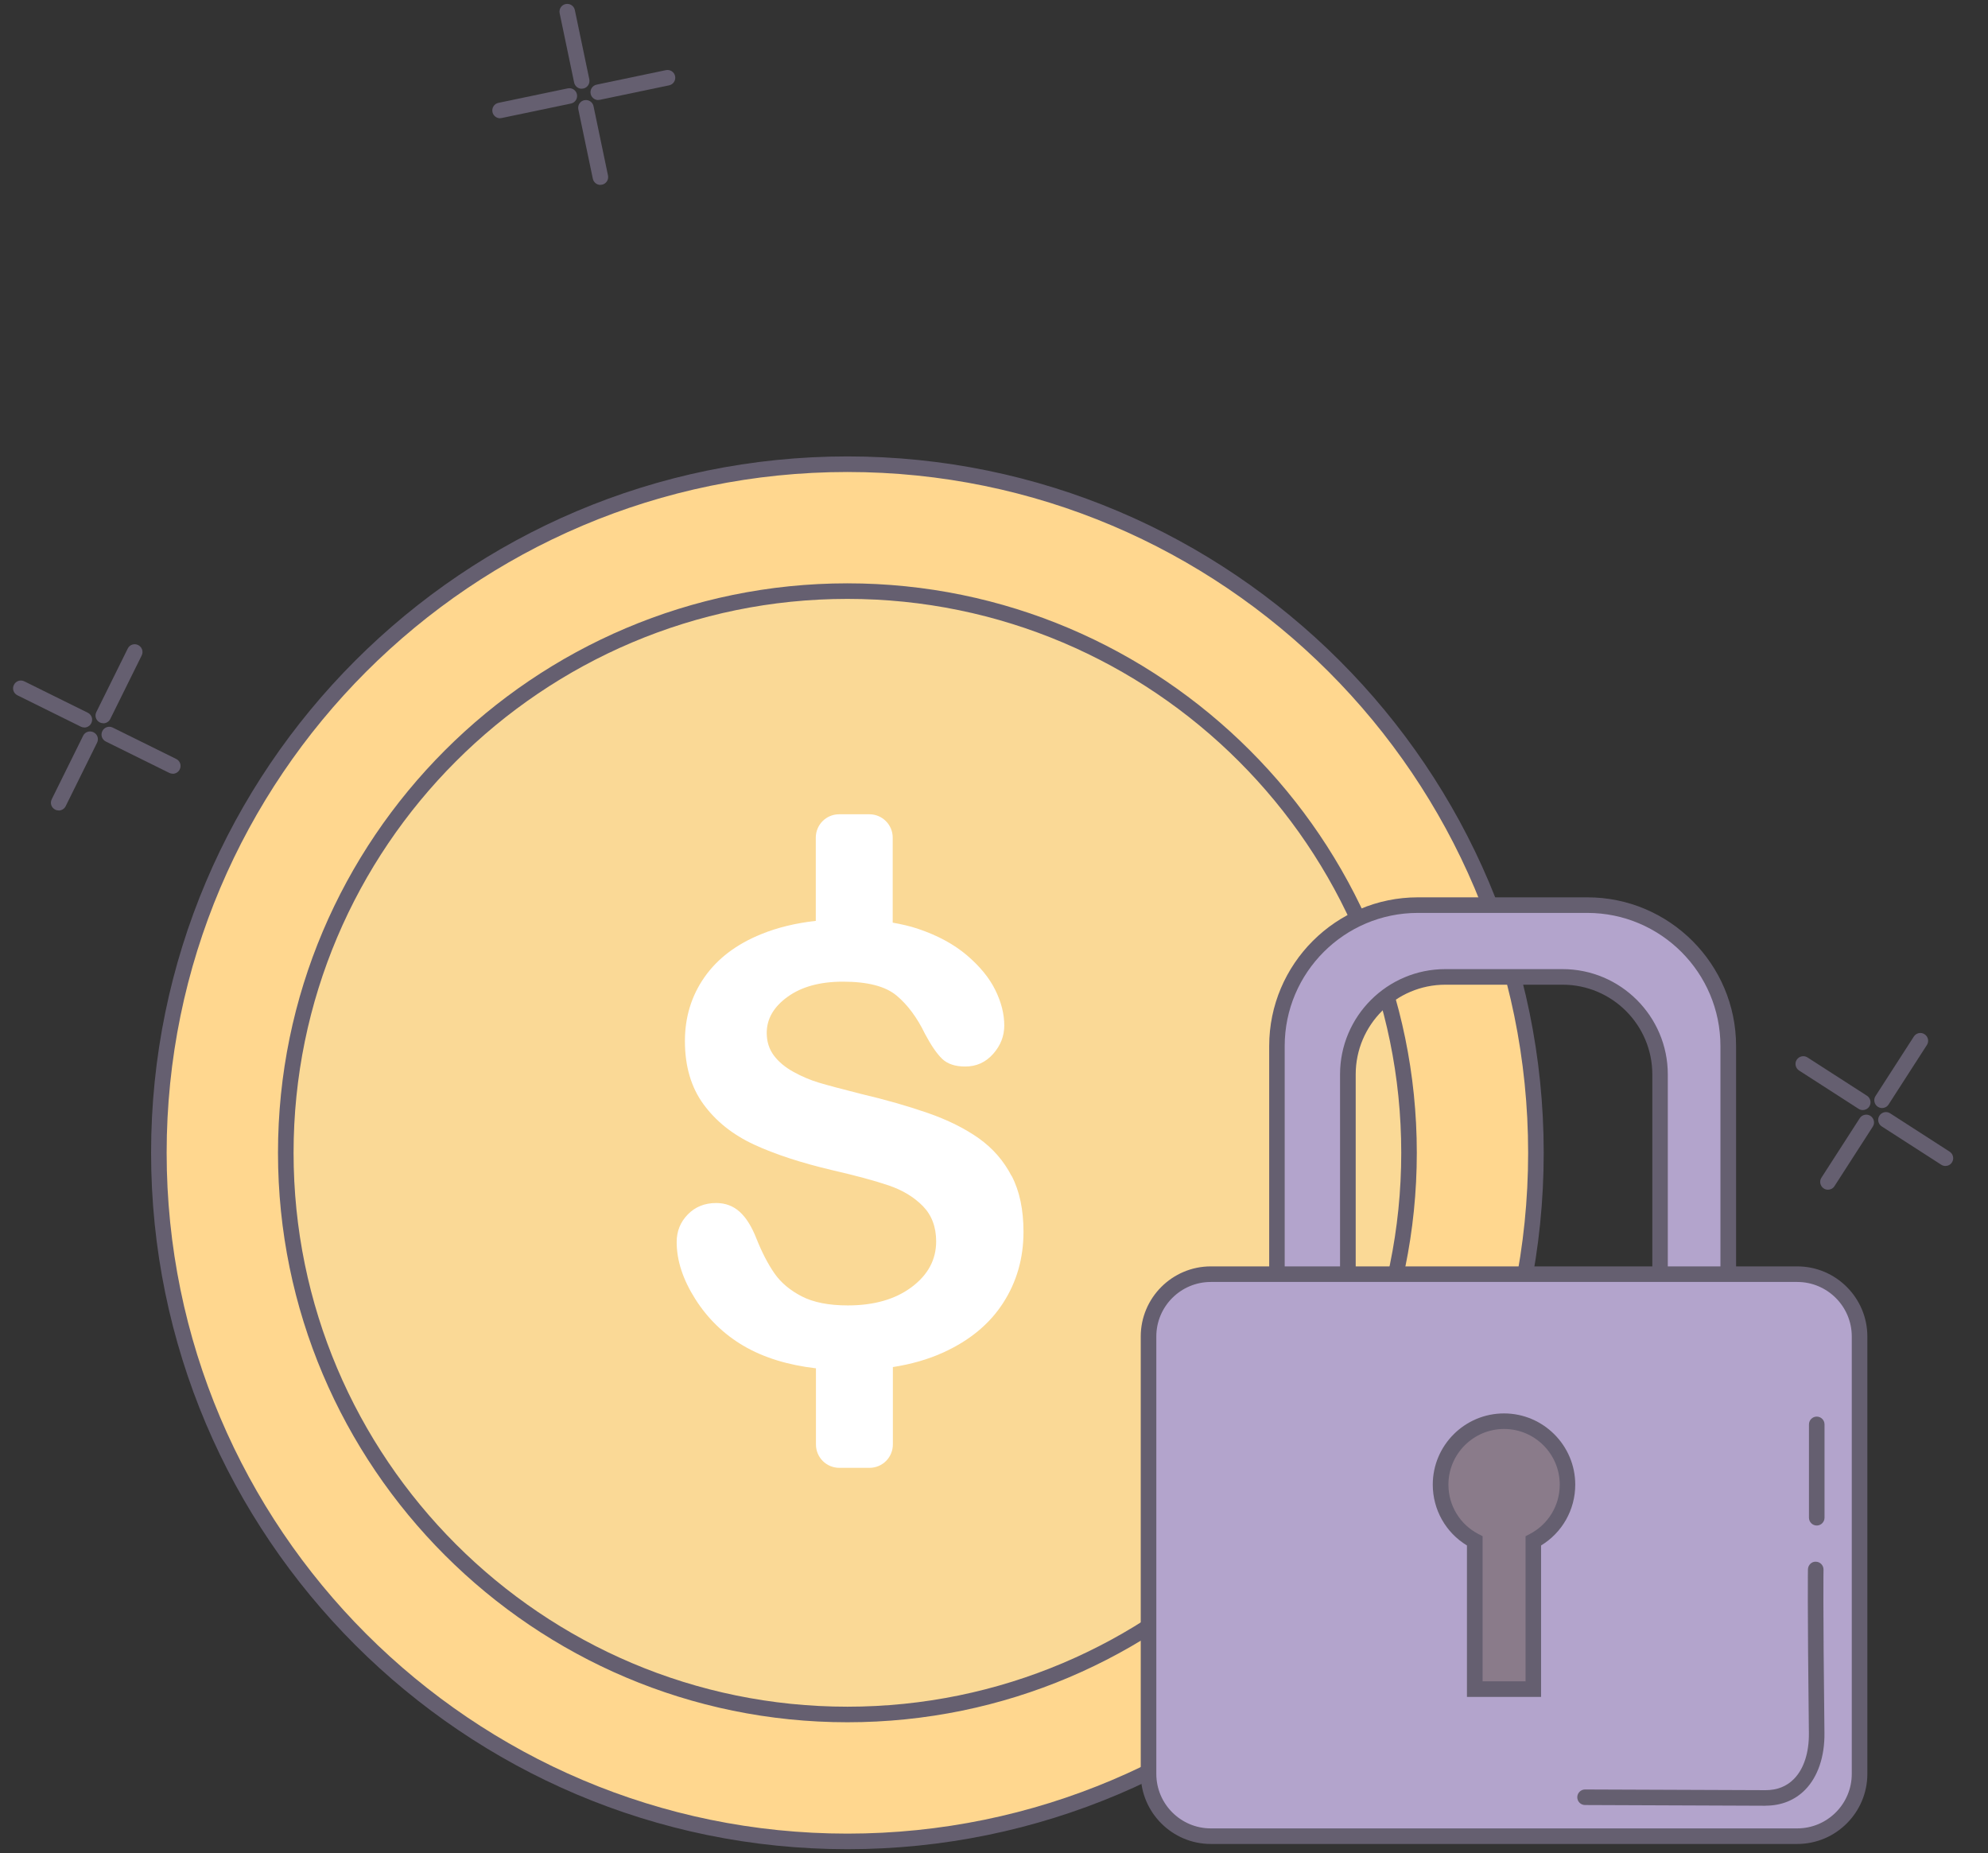
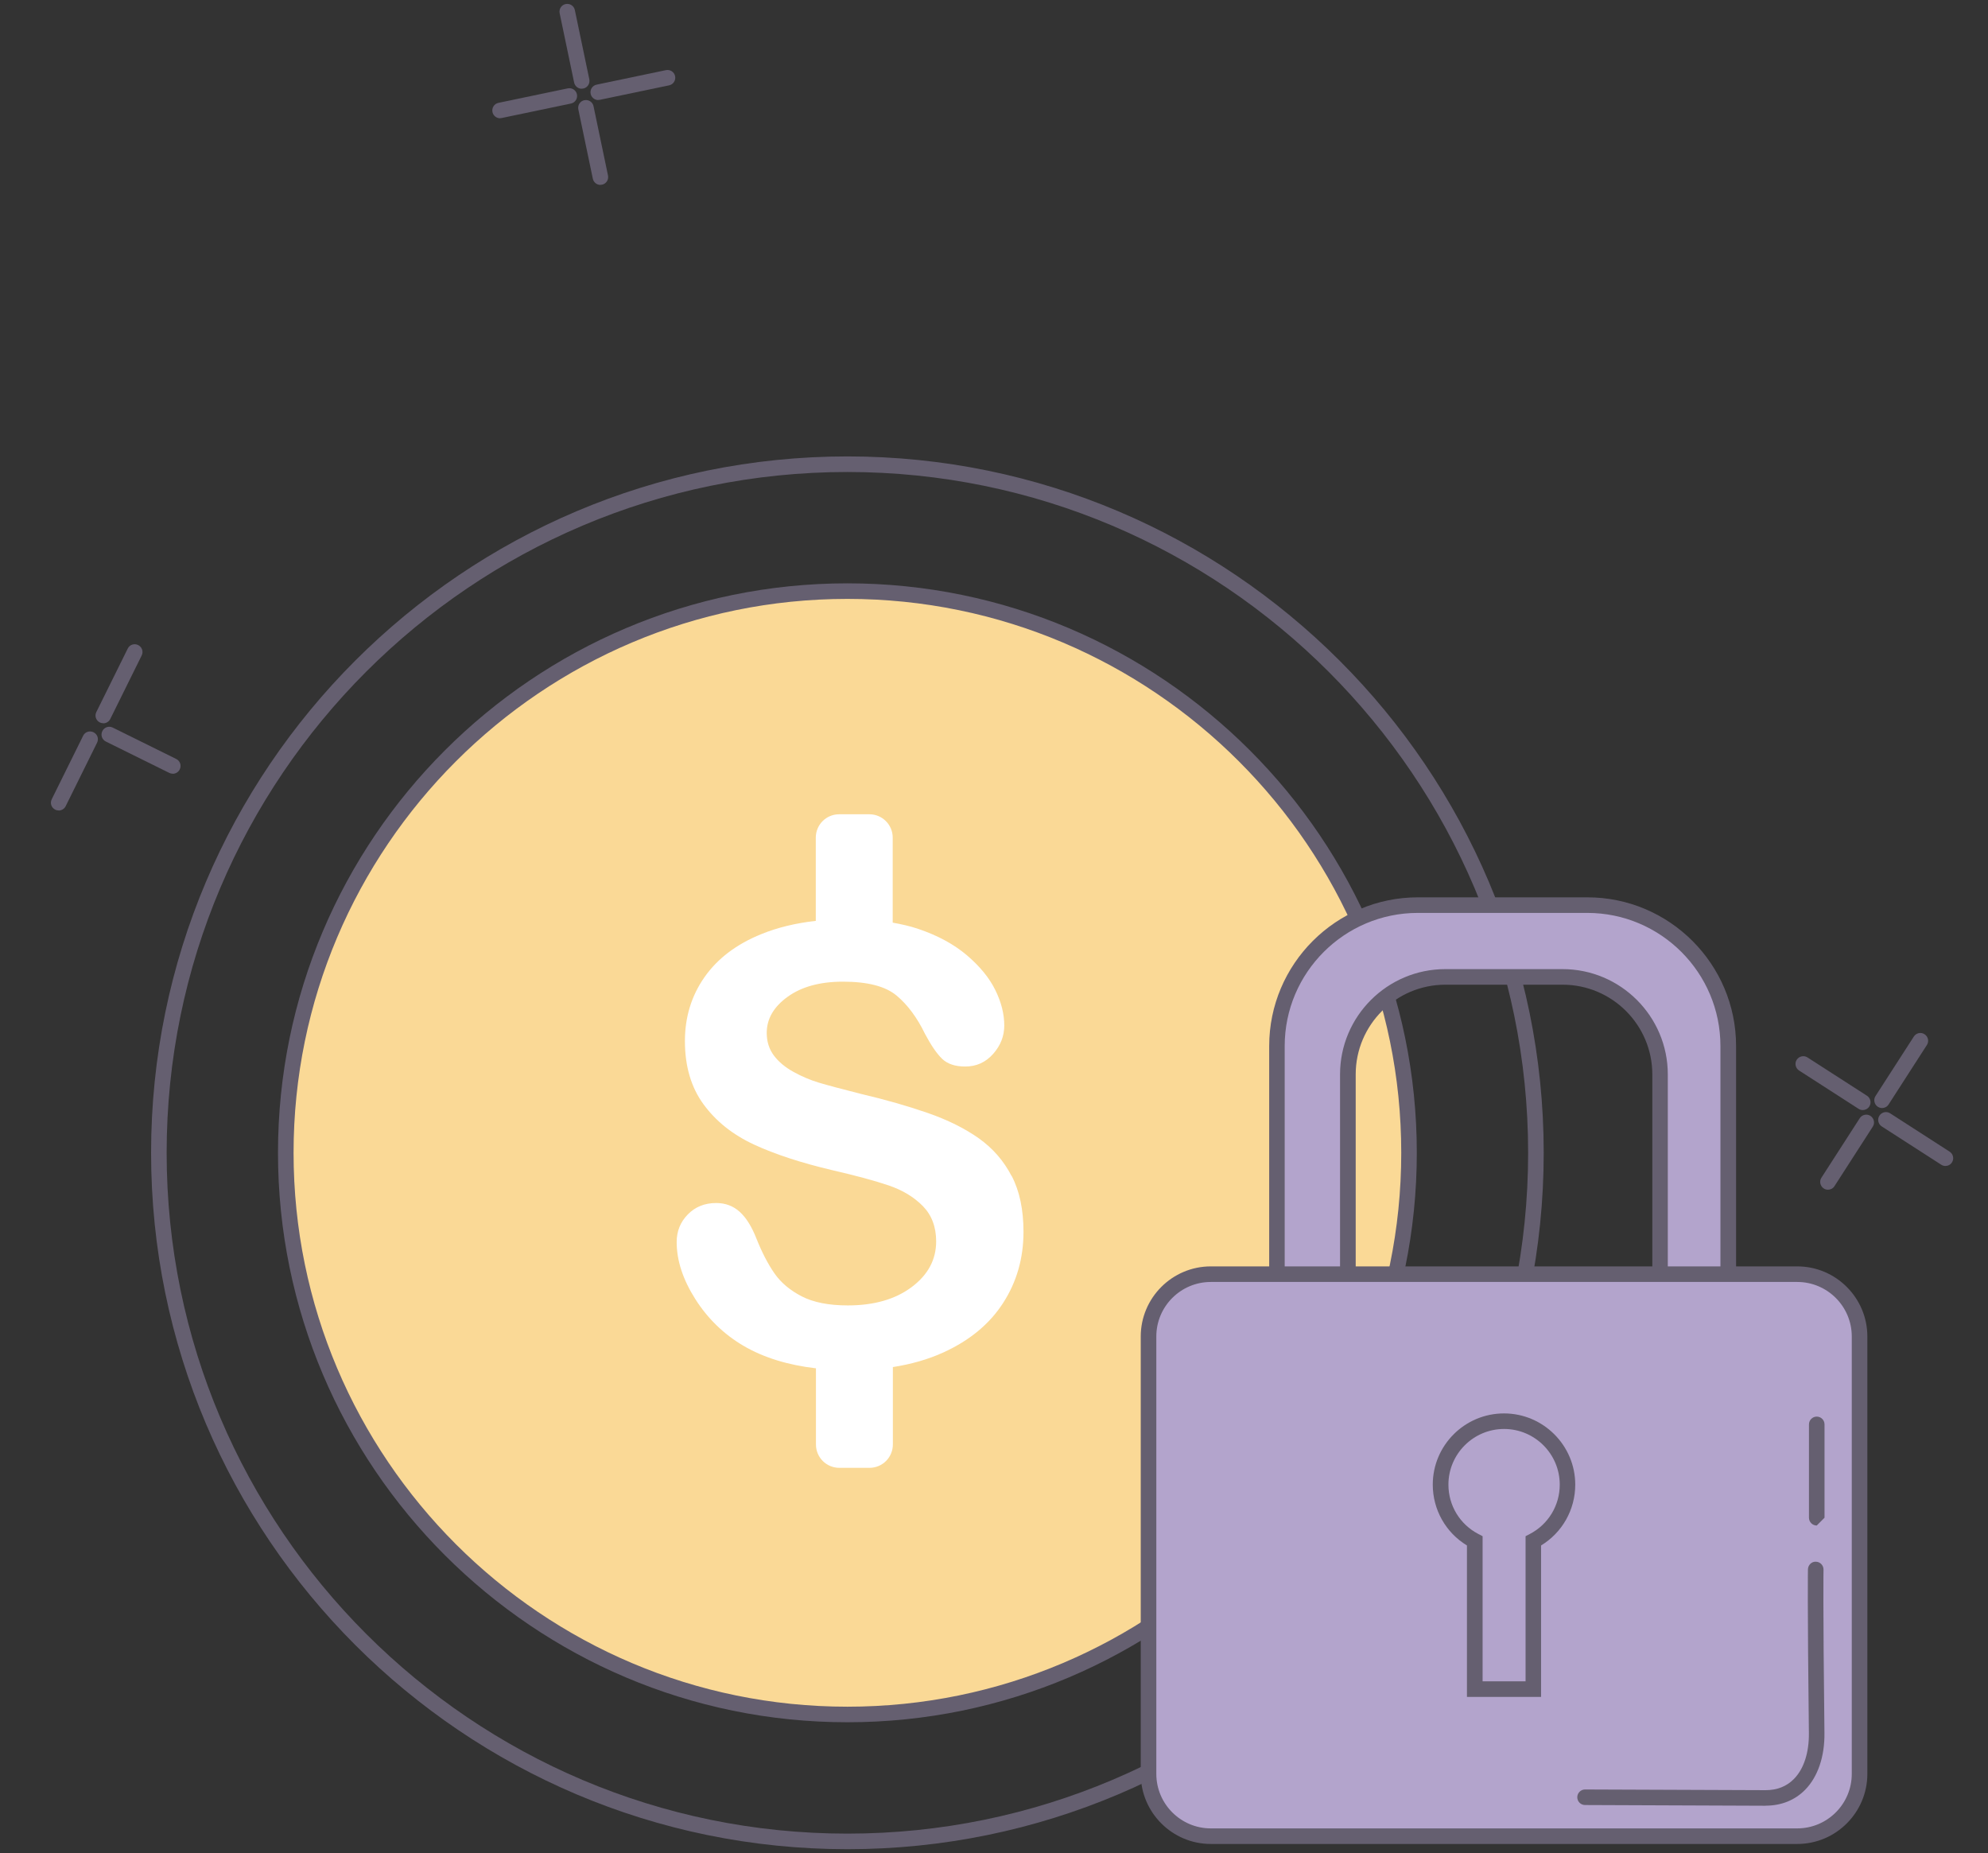
<svg xmlns="http://www.w3.org/2000/svg" width="103" height="96" viewBox="0 0 103 96" fill="none">
  <rect x="0" y="0" width="103" height="96" fill="#333333" stroke="none" />
  <g clip-path="url(#clip0_5231_62209)">
-     <path d="M43.904 95.395C63.606 95.395 79.578 79.424 79.578 59.722C79.578 40.02 63.606 24.049 43.904 24.049C24.202 24.049 8.231 40.02 8.231 59.722C8.231 79.424 24.202 95.395 43.904 95.395Z" fill="#FFD78F" />
    <path d="M43.904 95.799C24.011 95.799 7.828 79.616 7.828 59.722C7.828 39.828 24.011 23.645 43.904 23.645C63.798 23.645 79.981 39.828 79.981 59.722C79.981 79.616 63.798 95.799 43.904 95.799V95.799ZM43.904 24.452C24.454 24.452 8.634 40.276 8.634 59.722C8.634 79.168 24.458 94.992 43.904 94.992C63.35 94.992 79.174 79.168 79.174 59.722C79.174 40.276 63.35 24.452 43.904 24.452V24.452Z" fill="#655F70" />
    <path d="M43.905 88.82C59.975 88.82 73.003 75.792 73.003 59.721C73.003 43.651 59.975 30.623 43.905 30.623C27.834 30.623 14.806 43.651 14.806 59.721C14.806 75.792 27.834 88.82 43.905 88.82Z" fill="#FAD996" />
    <path d="M43.905 89.223C27.637 89.223 14.403 75.989 14.403 59.722C14.403 43.454 27.637 30.22 43.905 30.22C60.172 30.22 73.406 43.454 73.406 59.722C73.406 75.989 60.172 89.223 43.905 89.223V89.223ZM43.905 31.026C28.081 31.026 15.21 43.898 15.21 59.722C15.21 75.545 28.081 88.417 43.905 88.417C59.728 88.417 72.6 75.545 72.6 59.722C72.6 43.898 59.728 31.026 43.905 31.026V31.026Z" fill="#655F70" />
    <path d="M69.836 66.675V55.66C69.836 52.873 72.099 50.61 74.886 50.61H80.961C83.748 50.61 86.011 52.873 86.011 55.66V66.675H89.541V54.191C89.541 50.162 86.273 46.891 82.24 46.891H73.459C69.429 46.891 66.158 50.158 66.158 54.191V66.675H69.832H69.836Z" fill="#B3A4CC" />
    <path d="M89.54 67.079H86.011C85.789 67.079 85.608 66.897 85.608 66.675V55.66C85.608 53.098 83.522 51.013 80.961 51.013H74.886C72.325 51.013 70.24 53.098 70.24 55.66V66.675C70.24 66.897 70.058 67.079 69.836 67.079H66.162C65.94 67.079 65.758 66.897 65.758 66.675V54.191C65.758 49.944 69.215 46.487 73.463 46.487H82.244C86.491 46.487 89.948 49.944 89.948 54.191V66.675C89.948 66.897 89.766 67.079 89.544 67.079H89.54ZM86.414 66.272H89.137V54.191C89.137 50.388 86.043 47.294 82.24 47.294H73.459C69.655 47.294 66.561 50.388 66.561 54.191V66.272H69.429V55.66C69.429 52.651 71.877 50.206 74.882 50.206H80.957C83.966 50.206 86.41 52.655 86.41 55.66V66.272H86.414Z" fill="#655F70" />
    <path d="M93.118 66.006H62.733C60.951 66.006 59.506 67.451 59.506 69.233V91.894C59.506 93.676 60.951 95.121 62.733 95.121H93.118C94.901 95.121 96.345 93.676 96.345 91.894V69.233C96.345 67.451 94.901 66.006 93.118 66.006Z" fill="#B3A4CC" />
    <path d="M93.118 95.528H62.733C60.733 95.528 59.103 93.898 59.103 91.897V69.237C59.103 67.236 60.733 65.606 62.733 65.606H93.118C95.119 65.606 96.749 67.236 96.749 69.237V91.897C96.749 93.898 95.119 95.528 93.118 95.528ZM62.733 66.413C61.176 66.413 59.91 67.68 59.91 69.237V91.897C59.91 93.454 61.176 94.721 62.733 94.721H93.118C94.675 94.721 95.942 93.454 95.942 91.897V69.237C95.942 67.68 94.675 66.413 93.118 66.413H62.733Z" fill="#655F70" />
-     <path d="M81.216 76.917C81.216 78.188 80.498 79.285 79.445 79.829V87.505H76.407V79.829C75.355 79.285 74.637 78.184 74.637 76.917C74.637 75.098 76.109 73.63 77.924 73.63C79.739 73.63 81.212 75.098 81.212 76.917H81.216Z" fill="#8A7B8A" />
    <path d="M79.848 87.909H76.004V80.064C74.907 79.398 74.233 78.212 74.233 76.913C74.233 74.876 75.891 73.223 77.924 73.223C79.957 73.223 81.615 74.88 81.615 76.913C81.615 78.212 80.941 79.398 79.844 80.064V87.909H79.848ZM76.811 87.102H79.041V79.584L79.259 79.471C80.215 78.975 80.812 77.994 80.812 76.913C80.812 75.32 79.517 74.029 77.928 74.029C76.339 74.029 75.044 75.324 75.044 76.913C75.044 77.994 75.637 78.971 76.597 79.471L76.815 79.584V87.102H76.811Z" fill="#655F70" />
    <path d="M91.481 93.548L82.123 93.511C81.901 93.511 81.72 93.33 81.72 93.108C81.72 92.886 81.901 92.705 82.123 92.705L91.477 92.741C92.07 92.741 92.566 92.547 92.945 92.16C93.457 91.644 93.732 90.797 93.72 89.78C93.639 82.899 93.671 81.318 93.671 81.302C93.675 81.08 93.865 80.89 94.083 80.906C94.305 80.91 94.482 81.096 94.478 81.318C94.478 81.334 94.446 82.915 94.526 89.768C94.543 91.002 94.184 92.051 93.522 92.725C92.994 93.261 92.288 93.544 91.481 93.544V93.548Z" fill="#655F70" />
-     <path d="M94.127 79.031C93.905 79.031 93.724 78.849 93.724 78.627V73.791C93.724 73.569 93.905 73.388 94.127 73.388C94.349 73.388 94.53 73.569 94.53 73.791V78.627C94.53 78.849 94.349 79.031 94.127 79.031Z" fill="#655F70" />
+     <path d="M94.127 79.031C93.905 79.031 93.724 78.849 93.724 78.627V73.791C93.724 73.569 93.905 73.388 94.127 73.388C94.349 73.388 94.53 73.569 94.53 73.791V78.627Z" fill="#655F70" />
    <path d="M52.411 60.924C52.004 60.137 51.439 59.488 50.713 58.971C49.987 58.459 49.108 58.02 48.075 57.661C47.042 57.302 45.889 56.971 44.614 56.672C43.598 56.414 42.868 56.221 42.424 56.087C41.98 55.954 41.545 55.769 41.113 55.531C40.681 55.293 40.343 55.011 40.097 54.684C39.85 54.353 39.725 53.966 39.725 53.51C39.725 52.78 40.089 52.155 40.815 51.634C41.541 51.114 42.492 50.856 43.674 50.856C44.949 50.856 45.873 51.094 46.45 51.574C47.026 52.054 47.518 52.719 47.93 53.571C48.248 54.167 48.543 54.595 48.817 54.857C49.092 55.119 49.487 55.252 50.011 55.252C50.588 55.252 51.068 55.035 51.455 54.599C51.843 54.163 52.032 53.671 52.032 53.127C52.032 52.53 51.879 51.921 51.568 51.291C51.262 50.666 50.77 50.065 50.104 49.496C49.434 48.924 48.595 48.468 47.583 48.125C47.172 47.984 46.724 47.883 46.252 47.798V43.394C46.252 42.724 45.711 42.184 45.042 42.184H43.477C42.807 42.184 42.267 42.724 42.267 43.394V47.706C41.23 47.823 40.29 48.048 39.447 48.391C38.16 48.912 37.18 49.654 36.503 50.618C35.825 51.586 35.486 52.691 35.486 53.934C35.486 55.24 35.809 56.334 36.45 57.209C37.092 58.088 37.963 58.782 39.056 59.29C40.149 59.798 41.508 60.242 43.134 60.625C44.348 60.904 45.316 61.166 46.042 61.412C46.768 61.658 47.357 62.017 47.817 62.485C48.273 62.953 48.503 63.562 48.503 64.312C48.503 65.26 48.079 66.046 47.232 66.68C46.385 67.313 45.28 67.628 43.925 67.628C42.936 67.628 42.142 67.47 41.532 67.156C40.928 66.841 40.456 66.446 40.121 65.962C39.786 65.478 39.475 64.877 39.189 64.159C38.951 63.554 38.669 63.094 38.334 62.787C37.999 62.481 37.592 62.323 37.108 62.323C36.511 62.323 36.019 62.521 35.635 62.916C35.248 63.312 35.059 63.788 35.059 64.344C35.059 65.3 35.381 66.284 36.023 67.297C36.664 68.309 37.499 69.12 38.528 69.725C39.572 70.334 40.823 70.717 42.275 70.887V74.832C42.275 75.501 42.815 76.042 43.485 76.042H45.05C45.719 76.042 46.26 75.501 46.26 74.832V70.822C47.216 70.673 48.091 70.423 48.878 70.064C50.233 69.447 51.266 68.596 51.971 67.503C52.677 66.413 53.028 65.183 53.028 63.816C53.028 62.674 52.827 61.71 52.419 60.924H52.411Z" fill="white" />
    <path d="M3.04 41.986C2.98 41.986 2.919 41.974 2.863 41.945C2.661 41.845 2.58 41.607 2.681 41.405L4.307 38.117C4.403 37.916 4.645 37.835 4.847 37.936C5.049 38.037 5.13 38.275 5.029 38.477L3.403 41.764C3.335 41.905 3.189 41.99 3.04 41.99V41.986Z" fill="#655F70" />
    <path d="M5.351 37.468C5.291 37.468 5.23 37.456 5.174 37.428C4.972 37.327 4.891 37.089 4.992 36.887L6.618 33.6C6.715 33.398 6.957 33.318 7.158 33.418C7.36 33.519 7.441 33.757 7.34 33.959L5.714 37.246C5.646 37.388 5.5 37.472 5.351 37.472V37.468Z" fill="#655F70" />
    <path d="M8.949 40.082C8.889 40.082 8.828 40.07 8.772 40.041L5.484 38.416C5.283 38.315 5.202 38.077 5.303 37.875C5.399 37.674 5.642 37.593 5.843 37.694L9.131 39.319C9.332 39.42 9.413 39.658 9.312 39.86C9.244 40.001 9.098 40.086 8.949 40.086V40.082Z" fill="#655F70" />
-     <path d="M4.367 37.686C4.307 37.686 4.246 37.674 4.19 37.646L0.902 36.02C0.7 35.919 0.62 35.681 0.721 35.48C0.822 35.278 1.059 35.197 1.261 35.298L4.549 36.924C4.75 37.025 4.831 37.263 4.73 37.464C4.662 37.605 4.516 37.69 4.367 37.69V37.686Z" fill="#655F70" />
    <path d="M94.708 61.634C94.631 61.634 94.559 61.614 94.49 61.569C94.305 61.448 94.248 61.198 94.369 61.013L96.354 57.931C96.475 57.742 96.725 57.689 96.91 57.81C97.096 57.931 97.152 58.181 97.031 58.367L95.047 61.448C94.97 61.569 94.841 61.634 94.708 61.634V61.634Z" fill="#655F70" />
    <path d="M97.511 57.403C97.434 57.403 97.362 57.382 97.293 57.338C97.108 57.217 97.051 56.967 97.172 56.781L99.157 53.7C99.278 53.51 99.528 53.458 99.713 53.579C99.899 53.7 99.956 53.95 99.835 54.135L97.85 57.217C97.773 57.338 97.644 57.403 97.511 57.403V57.403Z" fill="#655F70" />
    <path d="M100.795 60.404C100.718 60.404 100.645 60.384 100.577 60.339L97.495 58.355C97.309 58.234 97.253 57.984 97.374 57.798C97.495 57.609 97.745 57.556 97.931 57.677L101.012 59.662C101.198 59.783 101.254 60.033 101.133 60.218C101.057 60.339 100.928 60.404 100.795 60.404V60.404Z" fill="#655F70" />
    <path d="M96.511 57.508C96.434 57.508 96.362 57.487 96.293 57.443L93.211 55.458C93.026 55.337 92.969 55.087 93.09 54.902C93.211 54.716 93.461 54.66 93.647 54.781L96.729 56.765C96.914 56.886 96.971 57.136 96.85 57.322C96.773 57.443 96.644 57.508 96.511 57.508V57.508Z" fill="#655F70" />
    <path d="M31.11 9.58C30.924 9.58 30.755 9.45 30.715 9.257L29.964 5.667C29.92 5.449 30.057 5.235 30.275 5.191C30.493 5.147 30.707 5.284 30.751 5.502L31.501 9.091C31.546 9.309 31.408 9.523 31.191 9.567C31.162 9.571 31.134 9.575 31.106 9.575L31.11 9.58Z" fill="#655F70" />
    <path d="M30.142 4.598C29.956 4.598 29.787 4.469 29.746 4.275L28.996 0.685C28.952 0.468 29.089 0.254 29.307 0.21C29.524 0.165 29.738 0.302 29.783 0.52L30.533 4.11C30.577 4.328 30.44 4.542 30.222 4.586C30.194 4.59 30.166 4.594 30.138 4.594L30.142 4.598Z" fill="#655F70" />
    <path d="M30.997 5.183C30.811 5.183 30.642 5.054 30.602 4.861C30.557 4.643 30.694 4.429 30.912 4.385L34.502 3.634C34.72 3.59 34.934 3.727 34.978 3.945C35.022 4.163 34.885 4.376 34.667 4.421L31.078 5.171C31.049 5.175 31.021 5.179 30.993 5.179L30.997 5.183Z" fill="#655F70" />
    <path d="M25.91 6.127C25.725 6.127 25.555 5.997 25.515 5.804C25.471 5.586 25.608 5.372 25.826 5.328L29.416 4.578C29.634 4.533 29.847 4.67 29.892 4.888C29.936 5.106 29.799 5.32 29.581 5.364L25.991 6.114C25.963 6.119 25.935 6.123 25.906 6.123L25.91 6.127Z" fill="#655F70" />
  </g>
  <defs>
    <clipPath id="clip0_5231_62209">
      <rect width="101.647" height="96" fill="white" transform="translate(0.676)" />
    </clipPath>
  </defs>
</svg>